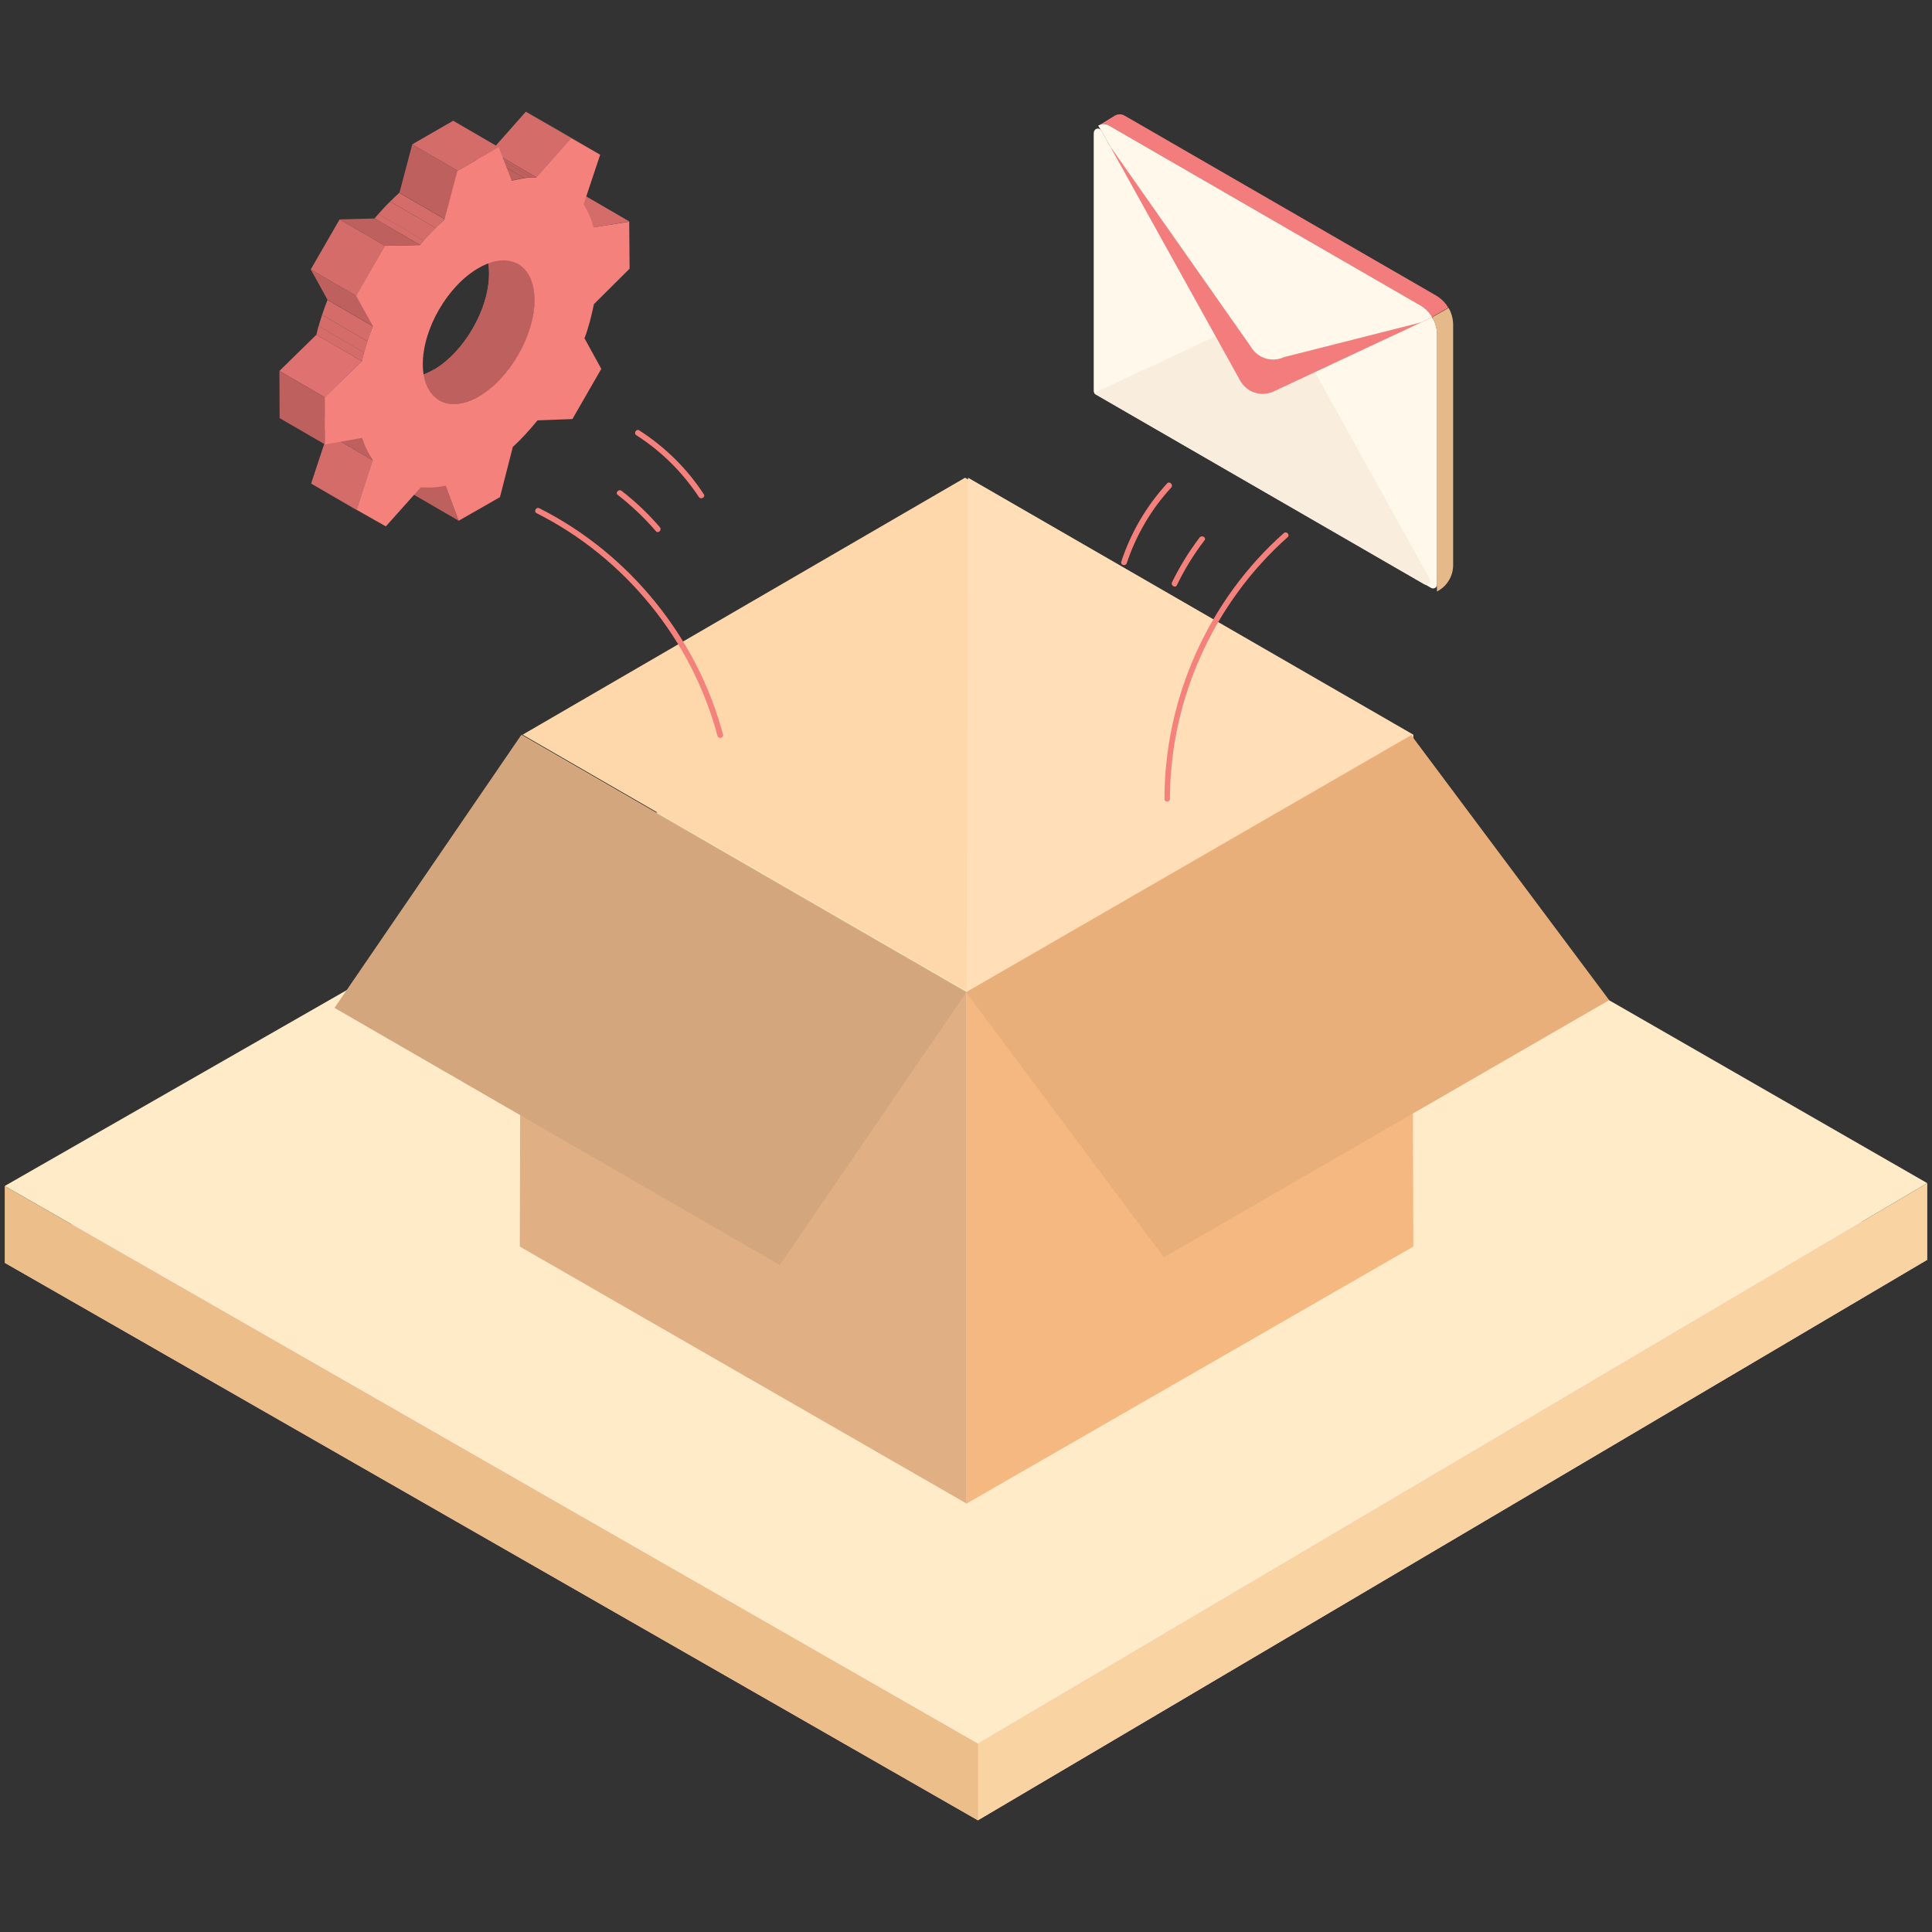
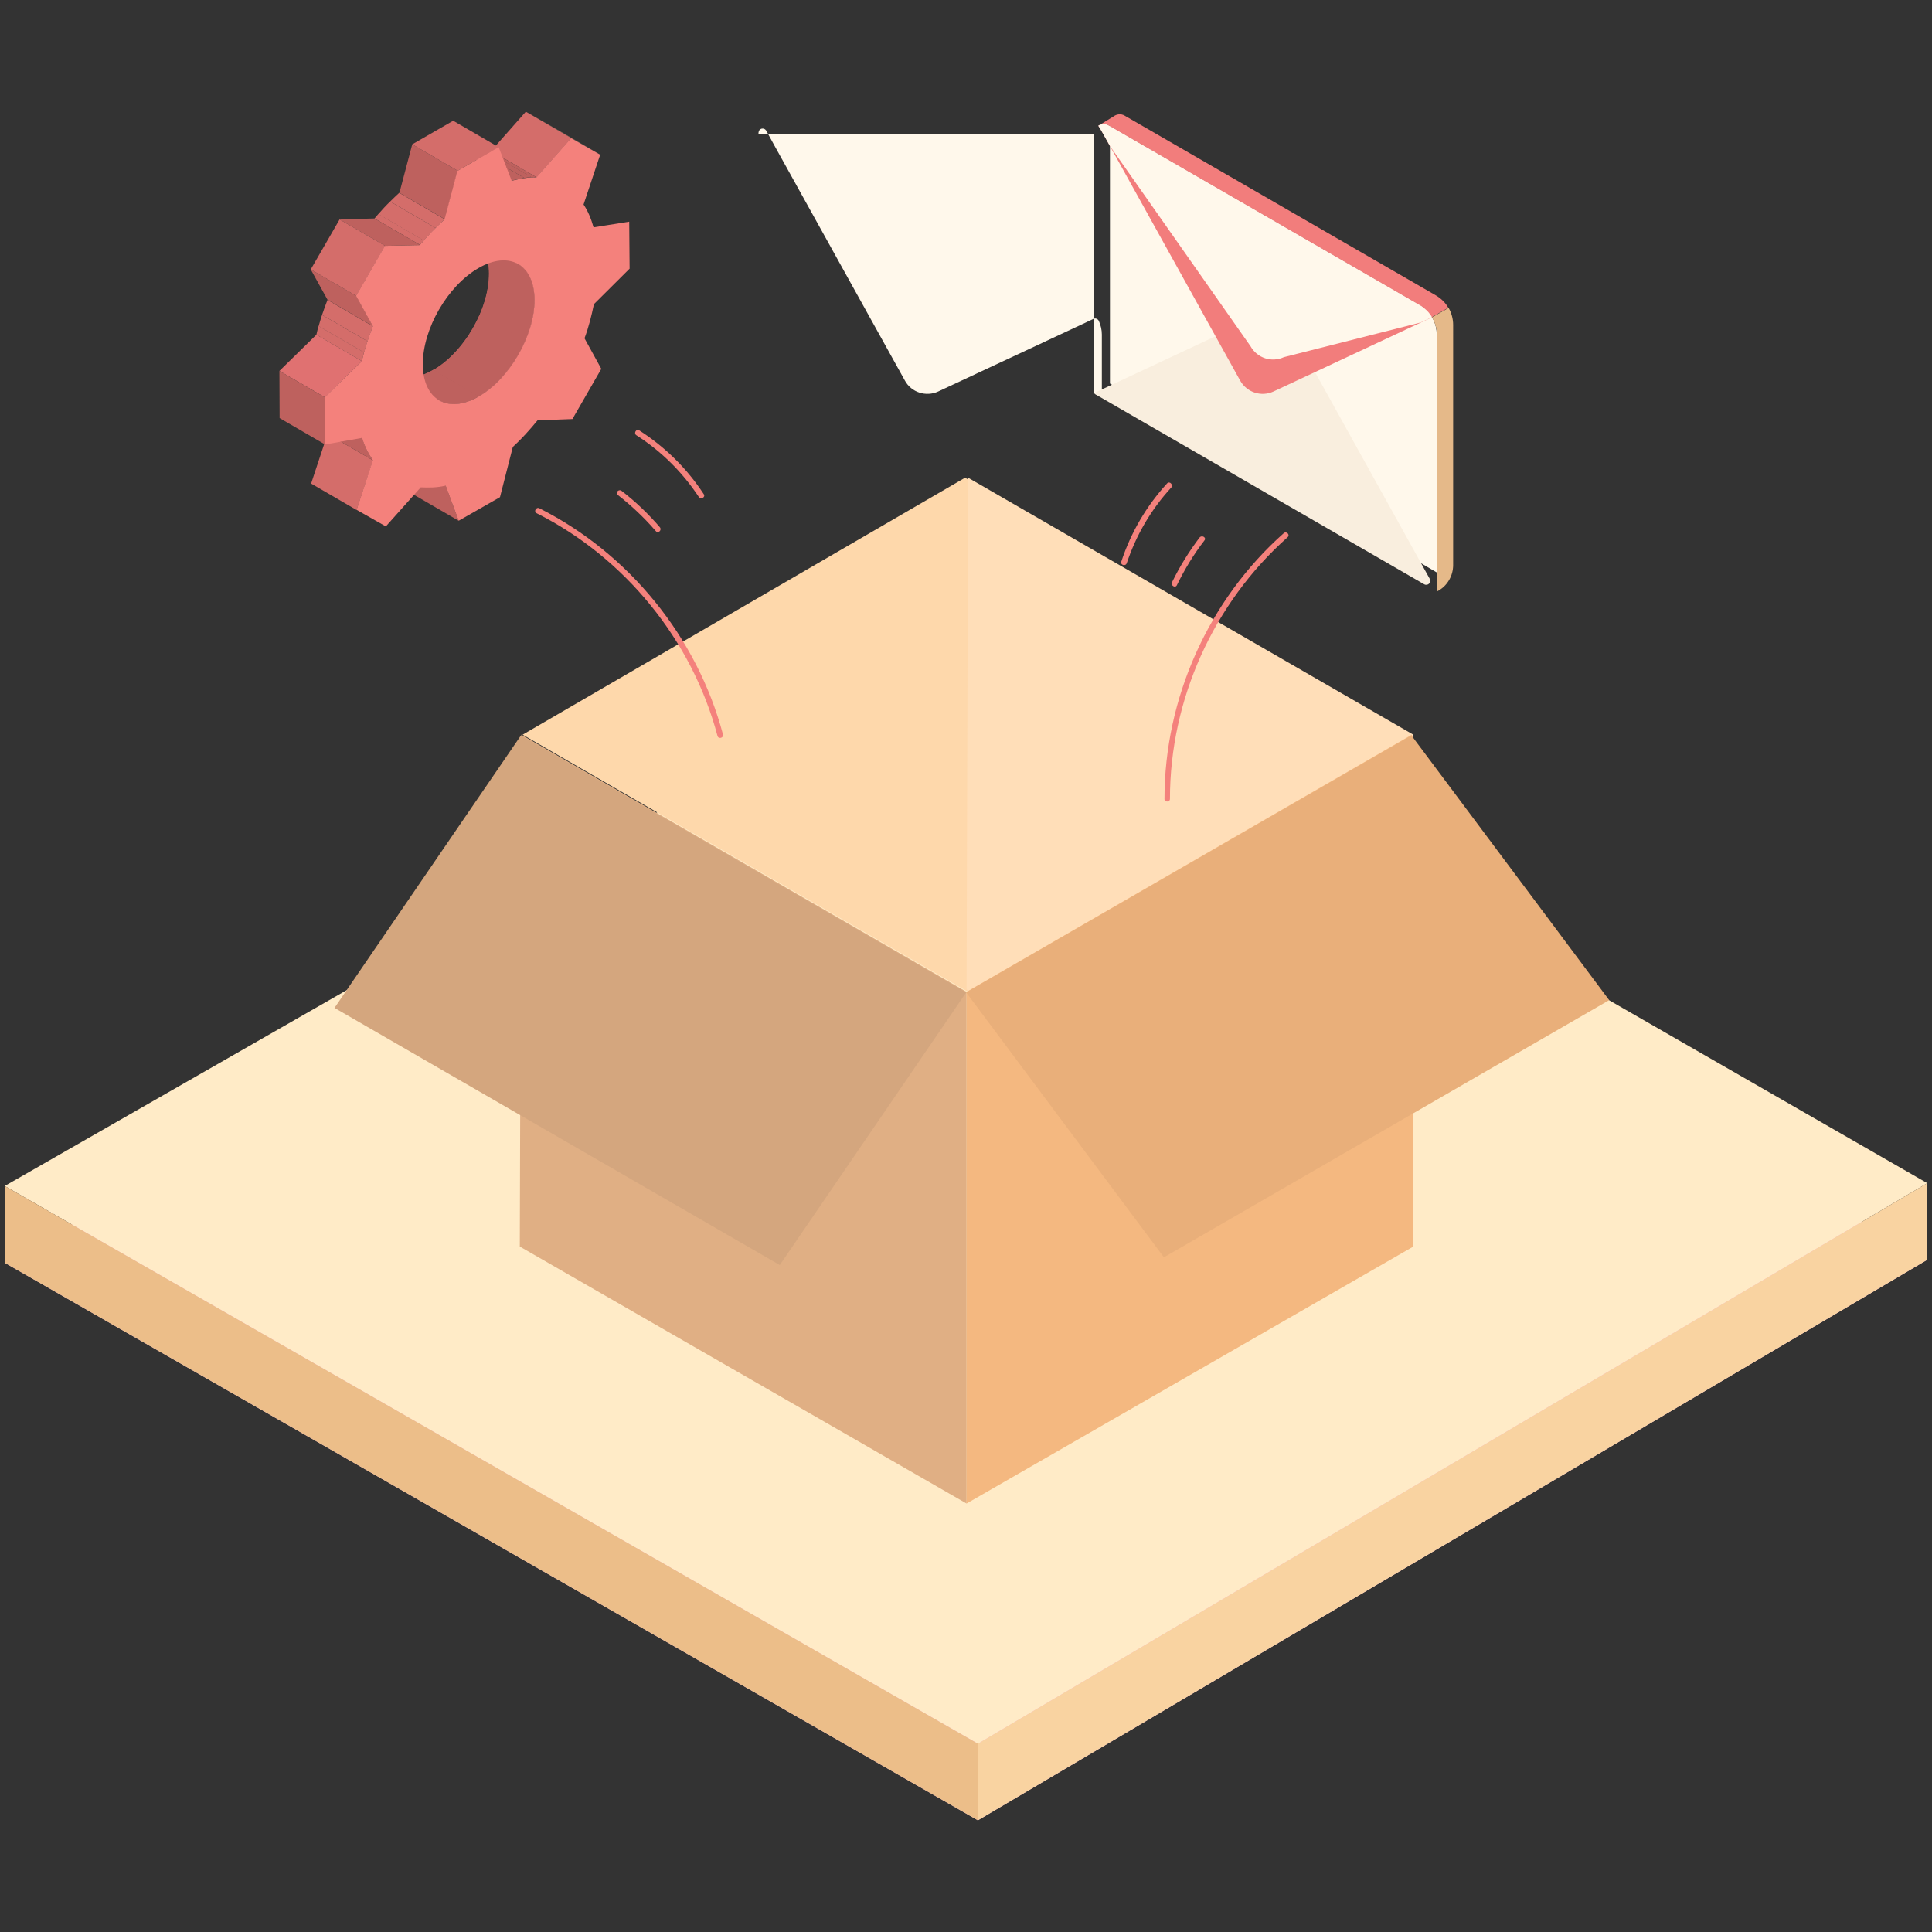
<svg xmlns="http://www.w3.org/2000/svg" xmlns:xlink="http://www.w3.org/1999/xlink" viewBox="0 0 1024 1024">
  <rect x="0" y="0" width="1024" height="1024" fill="#333333" stroke="none" />
  <path fill="#F8BCD6" d="M2.5 669.3l515.8 295.5 503.2-297.1-507.2-291.6z" />
  <path fill="#FFEBC7" d="M2.5 628.6l515.8 295.6 503.2-297.1-507.2-291.6z" />
  <path fill="#F9D3A1" d="M518.3 964.8v-40.6l503.2-297.1v40.6z" />
  <path fill="#ECBE89" d="M518.3 964.8L2.5 669.3v-40.7l515.8 295.6z" />
  <path fill="#FED8AB" d="M747.6 389.4L511.5 253.2 277 389.4l236.1 136.3 234.5-136.3" />
  <path fill="#FFDEB8" d="M749.1 389.4l-236-136.2-.8 271.2 236 136.3.8-271.3" />
  <path fill="#E0AF84" d="M512.3 525.7l-236-136.3-.8 271.3 236.8 136.2V525.7" />
  <path fill="#F4B880" d="M748.3 389.4l-236 136.3v271.2l236.8-136.2-.8-271.3" />
  <path fill="#E9AF7A" d="M748.1 389.8L512.1 526l104.8 140.4 236-136.3-104.8-140.3" />
  <path fill="#D4A67E" d="M512.1 526l-236-136.2-98.8 144.4 236 136.3L512.1 526" />
  <g>
    <path fill="#F4817C" d="M383.2 389.3c-13.7-51.5-49.7-95.9-97.3-119.9-1.7-.9-3.2 1.7-1.5 2.6 46.9 23.6 82.4 67.3 95.9 118.1.5 1.8 3.4 1 2.9-.8zM349.7 279.4c-6.1-7.1-12.8-13.5-20.2-19.2-1.5-1.2-3.6.9-2.1 2.1 7.3 5.7 14.1 12.1 20.2 19.2 1.3 1.5 3.4-.6 2.1-2.1zM337.3 230.7c13.3 8.5 24.4 19.6 33.1 32.7 1.1 1.6 3.7.1 2.6-1.5-8.9-13.6-20.5-25-34.2-33.8-1.6-1-3.1 1.6-1.5 2.6z" />
  </g>
  <g>
    <path fill="#F4817C" d="M620.1 423.4c0-52.6 23.1-103.8 62.4-138.7 1.4-1.3-.7-3.4-2.1-2.1-39.9 35.4-63.2 87.5-63.2 140.8-.1 1.9 2.9 1.9 2.9 0zM623.8 310.1c4.1-8.4 8.9-16.3 14.6-23.7 1.2-1.5-1.4-3-2.6-1.5-5.6 7.4-10.5 15.3-14.6 23.7-.8 1.8 1.8 3.3 2.6 1.5zM618.6 256.2c-11 12-19.2 26-24.3 41.5-.6 1.8 2.3 2.6 2.9.8 5-14.9 12.9-28.5 23.6-40.1 1.2-1.5-.9-3.6-2.2-2.2z" />
  </g>
  <g>
    <path fill="#BE615E" d="M243.1 276L219 262l-6.9-18.7 24.1 14z" />
-     <path fill="#D46D6A" d="M314.7 120.5l-24.1-14 18.9-3.1 24.1 14z" />
    <defs>
      <path id="bundled-benefits-a" d="M250.6 126l24.1 14c5.3 3.1 8.6 9.7 8.6 19 .1 18.8-13.2 41.7-29.5 51.1l-24.1-14c16.3-9.4 29.5-32.3 29.5-51.1 0-9.3-3.3-15.9-8.6-19z" />
    </defs>
    <use fill="#BE615E" overflow="visible" xlink:href="#bundled-benefits-a" />
    <clipPath id="bundled-benefits-b">
      <use overflow="visible" xlink:href="#bundled-benefits-a" />
    </clipPath>
    <g clip-path="url(#bundled-benefits-b)" fill="#BE615E">
      <path d="M253.8 210.1l-24.1-14c3.5-2 6.8-4.6 9.9-7.7l24.1 14c-3.1 3.1-6.4 5.7-9.9 7.7" />
      <path d="M263.7 202.4l-24.1-14c1.1-1.1 2.2-2.2 3.2-3.4l24.1 14c-1 1.2-2.1 2.3-3.2 3.4" />
      <path d="M266.9 199l-24.1-14c.8-.9 1.6-1.9 2.4-2.9l24.1 14c-.8 1-1.6 1.9-2.4 2.9M269.3 196.1l-24.1-14c.7-.9 1.3-1.8 2-2.7l24.1 14c-.6.9-1.3 1.8-2 2.7" />
      <path d="M271.3 193.4l-24.1-14c.6-.8 1.2-1.7 1.7-2.6l24.1 14c-.5.9-1.1 1.8-1.7 2.6" />
      <path d="M273 190.8l-24.1-14c.5-.8 1-1.7 1.5-2.5l24.1 14c-.5.9-1 1.7-1.5 2.5" />
      <path d="M274.5 188.3l-24.1-14c.5-.8.9-1.7 1.4-2.5l24.1 14c-.4.9-.9 1.7-1.4 2.5" />
      <path d="M275.9 185.8l-24.1-14c.4-.8.9-1.7 1.3-2.5l24.1 14c-.4.9-.8 1.7-1.3 2.5" />
      <path d="M277.2 183.3l-24.1-14c.4-.9.8-1.7 1.2-2.6l24.1 14c-.4.9-.8 1.8-1.2 2.6" />
      <path d="M278.4 180.8l-24.1-14c.4-.9.7-1.8 1.1-2.7l24.1 14c-.4.9-.7 1.8-1.1 2.7M279.5 178.1l-24.1-14c.4-.9.7-1.9 1-2.8l24.1 14c-.3.9-.7 1.9-1 2.8" />
      <path d="M280.5 175.3l-24.1-14 .9-3 24.1 14-.9 3" />
      <path d="M281.4 172.3l-24.1-14c.3-1.1.6-2.3.8-3.4l24.1 14c-.2 1.1-.5 2.3-.8 3.4" />
      <path d="M282.2 168.9l-24.1-14c.3-1.4.5-2.7.7-4.1l24.1 14c-.2 1.3-.4 2.7-.7 4.1" />
      <path d="M282.9 164.8l-24.1-14c.3-2 .4-3.9.4-5.8 0-9.3-3.3-15.9-8.6-19l24.1 14c5.3 3.1 8.6 9.7 8.6 19 0 1.9-.1 3.8-.4 5.8" />
    </g>
    <defs>
      <path id="bundled-benefits-c" d="M232.7 212.1l-24.1-14c5.4 3.1 12.8 2.7 21.1-2.1l24.1 14c-8.2 4.8-15.7 5.3-21.1 2.1z" />
    </defs>
    <use fill="#BE615E" overflow="visible" xlink:href="#bundled-benefits-c" />
    <clipPath id="bundled-benefits-d">
      <use overflow="visible" xlink:href="#bundled-benefits-c" />
    </clipPath>
    <g clip-path="url(#bundled-benefits-d)" fill="#BE615E">
      <path d="M232.7 212.1l-24.1-14c.1 0 .1.1.2.1l24.1 14c-.1 0-.1 0-.2-.1" />
      <path d="M232.9 212.2l-24.1-14c.5.3 1 .5 1.5.7l24.1 14c-.5-.1-1-.4-1.5-.7" />
      <path d="M234.4 213l-24.1-14c.5.2 1 .4 1.6.6l24.1 14c-.6-.2-1.1-.4-1.6-.6M235.9 213.5l-24.1-14c.5.2 1.1.3 1.7.4l24.1 14c-.6-.1-1.1-.2-1.7-.4" />
      <path d="M237.6 213.9l-24.1-14c.6.1 1.2.2 1.8.2l24.1 14c-.6 0-1.2-.1-1.8-.2" />
      <path d="M239.4 214.1l-24.1-14h2l24.1 14c-.7.1-1.4.1-2 0" />
      <path d="M241.4 214.1l-24.1-14c.7 0 1.5-.1 2.2-.2l24.1 14c-.8.1-1.5.2-2.2.2" />
-       <path d="M243.6 213.9l-24.1-14c.9-.1 1.7-.3 2.6-.6l24.1 14c-.9.3-1.8.5-2.6.6" />
      <path d="M246.2 213.3l-24.1-14c1.1-.3 2.3-.7 3.5-1.2l24.1 14c-1.2.5-2.4.9-3.5 1.2M249.7 212.1l-24.1-14c1.4-.6 2.7-1.3 4.1-2.1l24.1 14c-1.4.9-2.8 1.6-4.1 2.1" />
    </g>
    <path fill="#9E8973" d="M302.8 73.2l-24.1-14 15.4 8.8 24.1 14z" />
    <path fill="#D46D6A" d="M189 270.3l-24.1-14 8.7-26.3 24.1 14zM284.4 94l-24.1-14 18.4-20.8 24.1 14z" />
    <defs>
      <path id="bundled-benefits-e" d="M271.2 95.7l-24.1-14c4.6-1.1 9-2 13.1-1.8l24.1 14c-4.1-.2-8.5.7-13.1 1.8z" />
    </defs>
    <clipPath id="bundled-benefits-f">
      <use overflow="visible" xlink:href="#bundled-benefits-e" />
    </clipPath>
    <g clip-path="url(#bundled-benefits-f)" fill="#BE615E">
      <path d="M271.2 95.7l-24.1-14c2.3-.6 4.5-1.1 6.7-1.4l24.1 14c-2.2.4-4.4.9-6.7 1.4" />
      <path d="M277.9 94.3l-24.1-14c1.3-.2 2.6-.3 3.8-.4l24.1 14c-1.2.1-2.5.2-3.8.4" />
      <path d="M281.7 94l-24.1-14h2.7l24.1 14c-.9-.1-1.8-.1-2.7 0" />
    </g>
    <defs>
      <path id="bundled-benefits-g" d="M197.7 244l-24.1-14c-2.3-3.4-4.4-7.3-5.7-11.8l24.1 14c1.3 4.5 3.4 8.4 5.7 11.8z" />
    </defs>
    <clipPath id="bundled-benefits-h">
      <use overflow="visible" xlink:href="#bundled-benefits-g" />
    </clipPath>
    <g clip-path="url(#bundled-benefits-h)">
      <path fill="#BE615E" d="M197.7 244l-24.1-14c-2.3-3.4-4.4-7.3-5.7-11.8l24.1 14c1.3 4.5 3.4 8.4 5.7 11.8" />
    </g>
    <g>
      <defs>
        <path id="bundled-benefits-i" d="M191.8 191.4l-24.1-14c1.3-6.1 3.5-12.4 5.8-18.5l24.1 14c-2.2 6.1-4.4 12.4-5.8 18.5z" />
      </defs>
      <clipPath id="bundled-benefits-j">
        <use overflow="visible" xlink:href="#bundled-benefits-i" />
      </clipPath>
      <g clip-path="url(#bundled-benefits-j)" fill="#D46D6A">
        <path d="M191.8 191.4l-24.1-14c.3-1.5.7-3 1.1-4.6l24.1 14c-.3 1.6-.7 3.1-1.1 4.6M193 186.8l-24.1-14c.5-2 1.2-3.9 1.8-5.9l24.1 14c-.7 2-1.3 4-1.8 5.9" />
        <path d="M194.8 180.9l-24.1-14c.9-2.7 1.9-5.4 2.9-8l24.1 14c-1 2.6-2 5.3-2.9 8" />
      </g>
    </g>
    <g>
      <defs>
        <path id="bundled-benefits-k" d="M222.6 129.8l-24.1-14c4.1-5 8.5-9.4 13.1-13.6l24.1 14c-4.5 4.2-8.9 8.6-13.1 13.6z" />
      </defs>
      <clipPath id="bundled-benefits-l">
        <use overflow="visible" xlink:href="#bundled-benefits-k" />
      </clipPath>
      <g clip-path="url(#bundled-benefits-l)" fill="#D46D6A">
        <path d="M222.6 129.8l-24.1-14c.7-.8 1.3-1.6 2-2.4l24.1 14c-.6.8-1.3 1.6-2 2.4" />
        <path d="M224.6 127.5l-24.1-14c2-2.3 4.1-4.6 6.3-6.7l24.1 14c-2.1 2.1-4.2 4.3-6.3 6.7" />
        <path d="M230.9 120.8l-24.1-14c1.6-1.6 3.2-3.1 4.8-4.6l24.1 14c-1.6 1.5-3.2 3-4.8 4.6" />
      </g>
    </g>
    <g>
      <path fill="#BE615E" d="M235.8 116.2l-24.1-14 6.8-25.7 24.1 14z" />
    </g>
    <g>
      <path fill="#D46D6A" d="M242.6 90.5l-24.1-14L240.2 64l24.1 14z" />
    </g>
    <g>
      <path fill="#E07171" d="M172.2 210.6l-24.1-14 19.6-19.2 24.1 14z" />
    </g>
    <g>
      <path fill="#BE615E" d="M172.3 235.6l-24.1-14-.1-25 24.1 14z" />
    </g>
    <g>
      <path fill="#BE615E" d="M197.7 172.9l-24.1-14-8.9-16.1 24.1 14z" />
    </g>
    <g>
      <path fill="#BE615E" d="M204.1 130.3l-24.1-14 18.5-.5 24.1 14z" />
    </g>
    <g>
      <path fill="#D46D6A" d="M188.8 156.8l-24.1-14 15.3-26.5 24.1 14z" />
    </g>
    <g>
      <path fill="#F4817C" d="M333.7 142.4l-18.9 18.8c-1.3 6.1-2.7 12-5 18.1l8.9 16.2-15.3 26.6-18.5.7c-4.1 5-8.5 9.9-13.1 14.1l-6.8 26.6-21.9 12.5-6.9-18.6c-4.6 1.1-9 1.1-13.2.9L204.5 279l-15.5-8.8 8.6-26.3c-2.3-3.4-4.4-7.3-5.7-11.8l-19.7 3.5-.1-25 19.7-19.2c1.3-6.1 3.5-12.4 5.8-18.5l-8.9-16.1 15.3-26.5 18.5-.4c4.1-5 8.5-9.4 13.1-13.6l6.8-25.7L264.3 78l6.9 17.8c4.6-1.1 9-2 13.1-1.8l18.4-20.8 15.4 8.8-8.8 26.4c2.3 3.4 4 7.5 5.3 12.1l18.9-3 .2 24.9zm-79.9 67.7c16.3-9.4 29.5-32.3 29.5-51.1-.1-18.8-13.3-26.4-29.7-16.9-16.4 9.4-29.6 32.3-29.5 51.1.1 18.8 13.4 26.3 29.7 16.9" />
    </g>
  </g>
  <g>
    <path fill="#FFF8EB" d="M588.3 66.9v136.4l1 .6 164 94.7 8.2 4.8V177.3c0-5.5-2.5-10.6-6.7-13.9l-.3-.3c-.2-.3-.5-.5-.7-.6l-1.2-.7-164.3-94.9z" />
-     <path fill="#FFF8EB" d="M579.7 71.1v136.1c0 .8.4 1.5 1.1 1.8l177.7 102.6c1.4.8 3.2-.2 3.2-1.8V177.3c0-2.5-.6-5-1.6-7.2-.5-1.1-1.8-1.6-2.8-1.1l-3.6 1.7-.4.2-78.3 36.6c-6.5 3-14.3.5-17.7-5.8l-69-124.3-4.5-8.2s0-.1-.1-.1c-1-1.5-3.3-1.2-3.8.5-.2.5-.2 1-.2 1.5z" />
+     <path fill="#FFF8EB" d="M579.7 71.1v136.1c0 .8.4 1.5 1.1 1.8c1.4.8 3.2-.2 3.2-1.8V177.3c0-2.5-.6-5-1.6-7.2-.5-1.1-1.8-1.6-2.8-1.1l-3.6 1.7-.4.2-78.3 36.6c-6.5 3-14.3.5-17.7-5.8l-69-124.3-4.5-8.2s0-.1-.1-.1c-1-1.5-3.3-1.2-3.8.5-.2.5-.2 1-.2 1.5z" />
    <path fill="#F9E7C9" d="M663.4 212.8l98.1-45.9-98.1 45.9z" />
    <path fill="#F9EEDE" d="M678.7 164.3l79.1 142.5c1 1.9-1 3.9-2.9 2.9L580.4 208.9c-.3-.2-.3-.7 0-.8l95.5-44.7c1.1-.5 2.3-.1 2.8.9z" />
    <path fill="#F58D8E" d="M753.8 162.5l-1.2-.7c.7.4 1.4.9 2 1.3-.3-.3-.5-.4-.8-.6z" />
    <path fill="#F27D7C" d="M582.7 66.3c.2-.1.5-.2.8-.3.5-.2 1.2-.2 1.7-.2h.2c.5-.1 1 0 1.5.3l.7.4.7.4 164.3 94.9 1.2.7c.3.2.5.3.7.6.2 0 .3.2.3.3 1.7 1.3 3 2.9 4.1 4.7l8.7-5c-1.5-2.7-3.8-4.9-6.5-6.5l-165-95.3c-2-1.2-4.3-.8-5.9.4l-7.5 4.6z" />
    <path fill="#E5B989" d="M759 168.2c1.6 2.7 2.6 5.8 2.6 9.1v136.2l.9-.5c4.8-2.8 7.7-8 7.7-13.5V172.2c0-3.2-.9-6.4-2.4-9l-8.8 5z" />
    <path fill="#F27D7C" d="M582.1 66.6l1.6 2.6 4.6 8.2 69 124.3c3.5 6.3 11.2 8.8 17.7 5.8l78.2-36.6.4-.2 5.5-2.6c-1.1-1.8-2.4-3.4-4.1-4.7l-.3-.3c-.6-.5-1.3-.9-2-1.3L588.3 66.9l-.7-.4c-.7-.4-1.5-.7-2.2-.7h-.2c-.5 0-1.2 0-1.7.2-.3.1-.5.2-.8.3l-.5.3h-.1z" />
    <path fill="#FFF8EB" d="M582.1 66.6l1.6 2.6 4.6 8.2 74.5 106.1c3.5 6.3 11.2 8.8 17.7 5.8l72.6-18.4.4-.2 5.5-2.6c-1.1-1.8-2.4-3.4-4.1-4.7l-.3-.3c-.6-.5-1.3-.9-2-1.3L588.3 66.9l-.7-.4c-.7-.4-1.5-.7-2.2-.7h-.2c-.5 0-1.2 0-1.7.2-.3.1-.5.2-.8.3l-.5.3h-.1z" />
    <path fill="none" d="M767.7 163.2l.1-.1" />
  </g>
</svg>